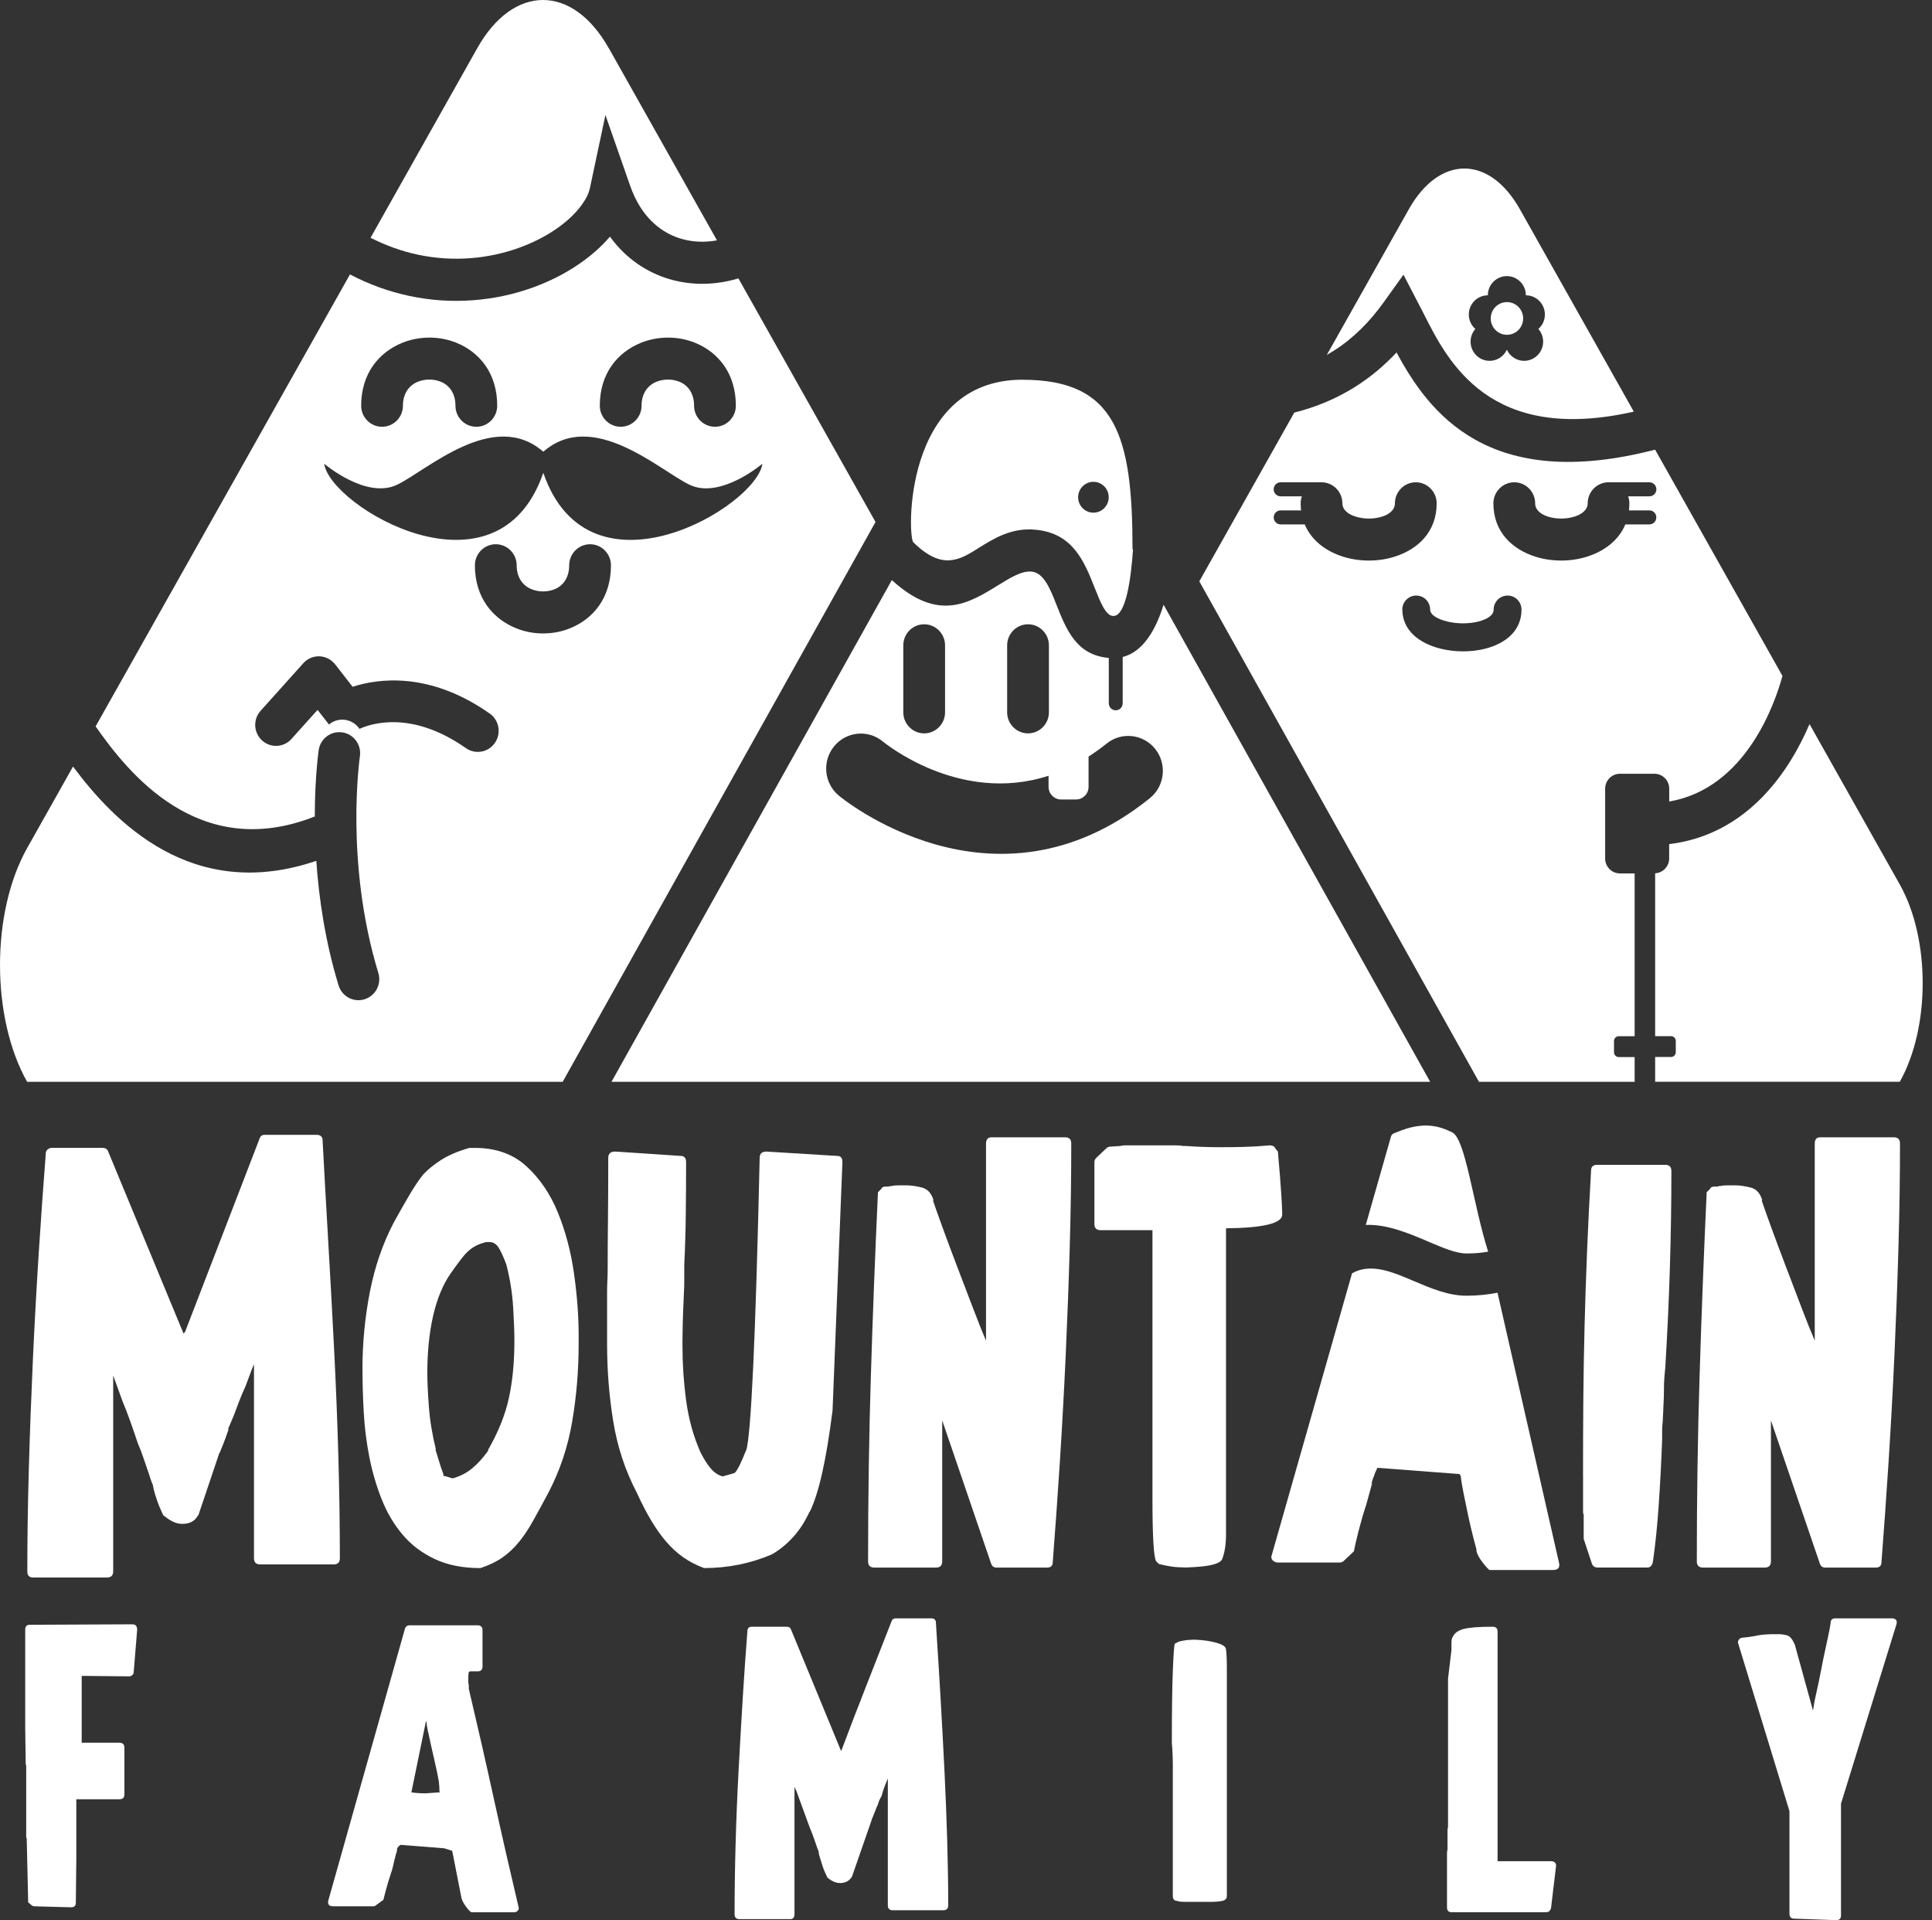
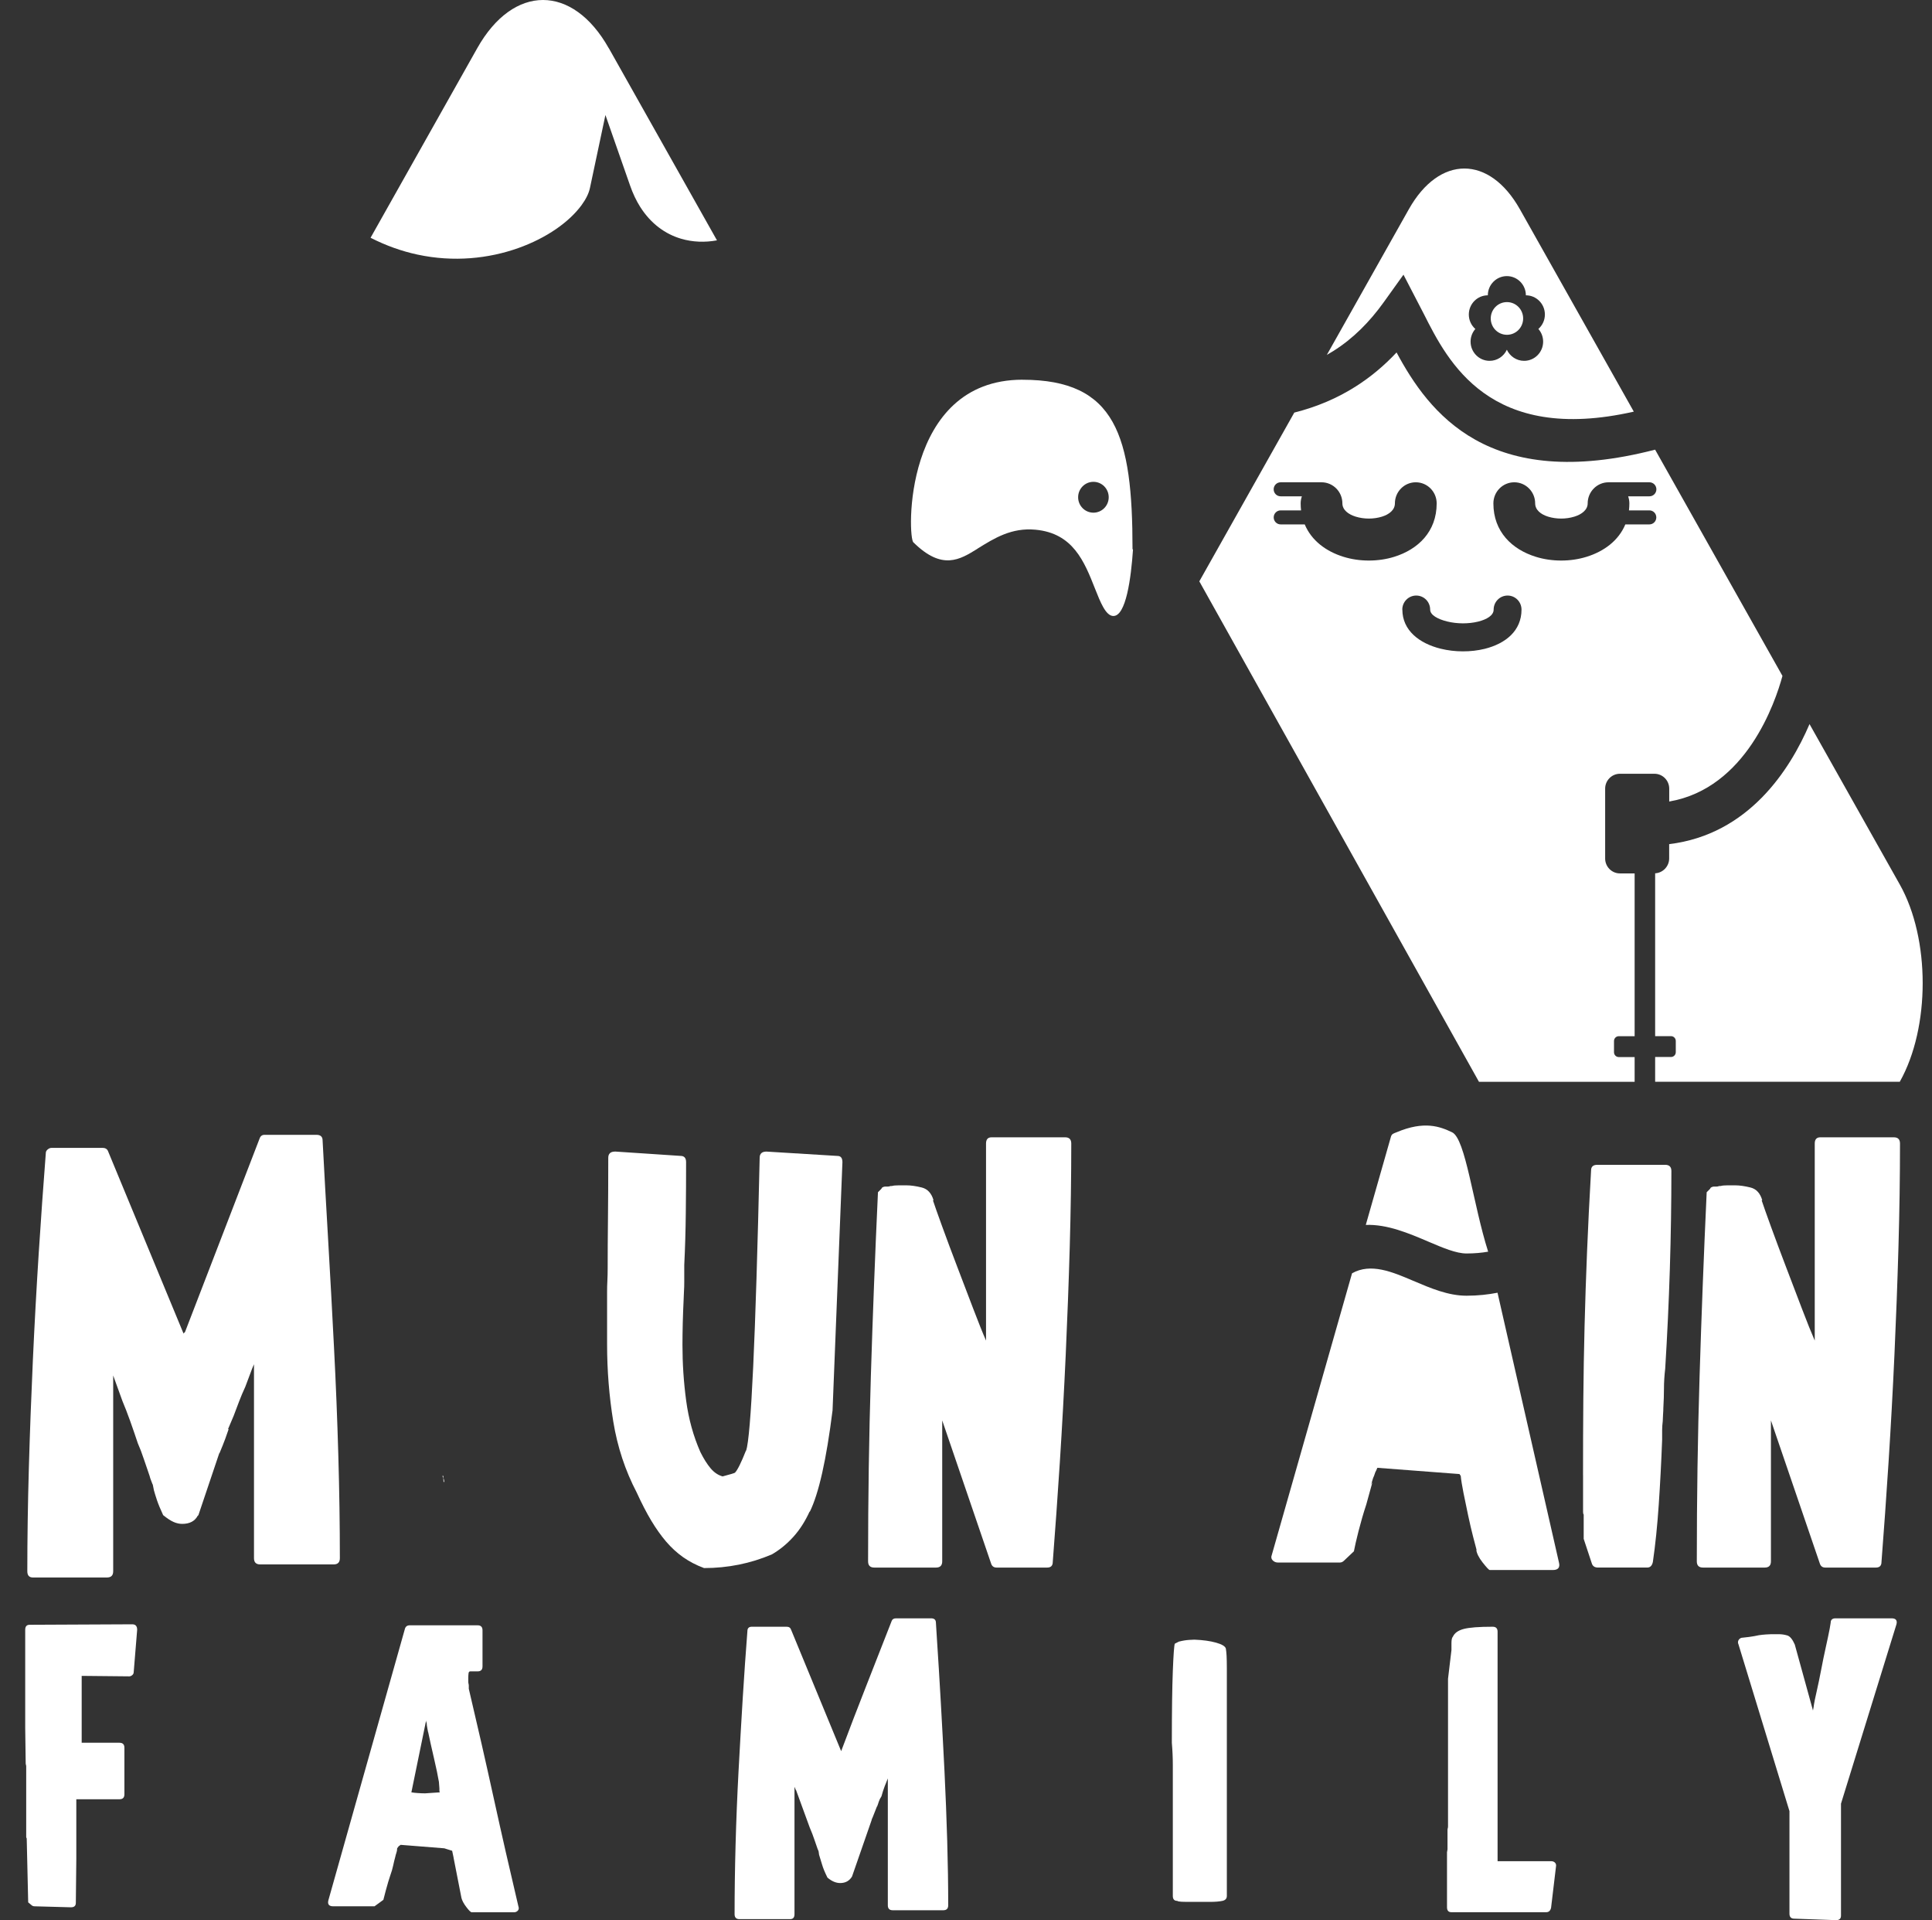
<svg xmlns="http://www.w3.org/2000/svg" width="158" height="157" viewBox="0 0 158 157" fill="none">
  <rect x="0" y="0" width="158" height="157" fill="#333333" stroke="none" />
  <path fill-rule="evenodd" clip-rule="evenodd" d="M136.505 69.021C142.989 68.233 146.375 62.963 147.984 59.205L155.365 72.32C157.862 76.757 157.862 84.013 155.365 88.451H135.359V86.425H136.657C136.87 86.425 137.046 86.25 137.046 86.033V85.112C137.046 84.898 136.873 84.72 136.657 84.72H135.359V71.406C135.993 71.372 136.505 70.838 136.505 70.192V69.018V69.021Z" fill="white" />
  <path fill-rule="evenodd" clip-rule="evenodd" d="M134.892 40.581C135.206 40.581 135.46 40.325 135.46 40.008C135.46 39.691 135.206 39.434 134.892 39.434H131.548C130.606 39.434 129.841 40.207 129.841 41.158C129.841 41.683 129.365 42.054 128.758 42.241C128.417 42.347 128.049 42.401 127.681 42.401C127.313 42.401 126.943 42.35 126.605 42.244C126.009 42.06 125.546 41.692 125.546 41.158C125.546 40.207 124.78 39.434 123.838 39.434C122.896 39.434 122.13 40.207 122.13 41.158C122.13 43.476 123.653 44.922 125.603 45.528C126.258 45.733 126.969 45.833 127.678 45.833C128.39 45.833 129.099 45.73 129.757 45.525C131.175 45.085 132.368 44.203 132.921 42.878H134.886C135.2 42.878 135.454 42.622 135.454 42.305C135.454 41.988 135.2 41.731 134.886 41.731H133.217C133.238 41.547 133.25 41.354 133.25 41.158C133.25 40.961 133.214 40.762 133.151 40.584H134.883L134.892 40.581ZM104.73 40.581C104.416 40.581 104.161 40.325 104.161 40.008C104.161 39.691 104.416 39.434 104.73 39.434H108.073C109.016 39.434 109.781 40.207 109.781 41.158C109.781 41.683 110.257 42.054 110.864 42.241C111.205 42.347 111.573 42.401 111.941 42.401C112.308 42.401 112.679 42.35 113.017 42.244C113.612 42.06 114.076 41.692 114.076 41.158C114.076 40.207 114.842 39.434 115.784 39.434C116.726 39.434 117.492 40.207 117.492 41.158C117.492 43.476 115.969 44.922 114.019 45.528C113.364 45.733 112.652 45.833 111.944 45.833C111.232 45.833 110.523 45.73 109.865 45.525C108.447 45.085 107.254 44.203 106.701 42.878H104.733C104.419 42.878 104.164 42.622 104.164 42.305C104.164 41.988 104.419 41.731 104.733 41.731H106.402C106.381 41.547 106.369 41.354 106.369 41.158C106.369 40.961 106.405 40.762 106.467 40.584H104.736L104.73 40.581ZM114.68 49.845C114.68 49.211 115.189 48.695 115.82 48.695C116.451 48.695 116.959 49.208 116.959 49.845C116.959 50.285 117.578 50.626 118.359 50.817C118.76 50.916 119.196 50.965 119.63 50.968C120.061 50.968 120.488 50.922 120.88 50.826C121.598 50.648 122.151 50.316 122.151 49.845C122.151 49.211 122.66 48.695 123.291 48.695C123.922 48.695 124.43 49.208 124.43 49.845C124.43 51.586 123.114 52.631 121.415 53.053C120.85 53.192 120.237 53.261 119.624 53.258C119.011 53.258 118.398 53.183 117.829 53.044C116.074 52.612 114.686 51.544 114.686 49.845H114.68ZM98.078 47.539L105.848 33.735C107.727 33.261 109.374 32.546 110.837 31.622C112.093 30.829 113.209 29.89 114.211 28.818C116.849 33.729 121.718 40.3 135.356 36.766L145.77 55.266C145.187 57.421 142.812 64.454 136.51 65.537V64.484C136.51 63.814 135.969 63.267 135.305 63.267H132.476C131.812 63.267 131.27 63.814 131.27 64.484V70.198C131.27 70.868 131.812 71.414 132.476 71.414H133.681V84.725H132.383C132.17 84.725 131.994 84.9 131.994 85.118V86.038C131.994 86.253 132.167 86.431 132.383 86.431H133.681V88.456H120.952L98.084 47.539H98.078Z" fill="white" />
-   <path fill-rule="evenodd" clip-rule="evenodd" d="M23.833 60.422C23.202 61.126 22.128 61.18 21.431 60.543C20.735 59.906 20.681 58.822 21.312 58.119L24.805 54.228C25.436 53.525 26.51 53.471 27.207 54.108C27.279 54.174 27.344 54.243 27.404 54.319H27.407L28.837 56.154C30.918 55.481 35.12 54.88 40.049 58.343C40.824 58.886 41.012 59.957 40.477 60.739C39.939 61.521 38.877 61.711 38.102 61.171C33.658 58.047 30.32 59.173 29.399 59.595C29.139 59.209 28.723 58.931 28.23 58.859C27.733 58.786 27.258 58.94 26.902 59.239L25.971 58.044L23.833 60.422ZM32.952 33.172C32.952 34.123 32.186 34.895 31.244 34.895C30.302 34.895 29.537 34.123 29.537 33.172C29.537 30.513 31.014 28.792 32.901 28.029C33.598 27.748 34.355 27.606 35.111 27.603C35.868 27.603 36.625 27.742 37.322 28.026C39.197 28.786 40.662 30.501 40.662 33.172C40.662 34.123 39.897 34.895 38.955 34.895C38.013 34.895 37.247 34.123 37.247 33.172C37.247 32.134 36.724 31.488 36.054 31.216C35.758 31.095 35.434 31.035 35.111 31.035C34.788 31.035 34.465 31.095 34.166 31.216C33.484 31.491 32.952 32.143 32.952 33.169V33.172ZM52.467 33.172C52.467 34.123 51.702 34.895 50.759 34.895C49.817 34.895 49.052 34.123 49.052 33.172C49.052 30.513 50.529 28.792 52.416 28.029C53.113 27.748 53.87 27.606 54.627 27.603C55.383 27.603 56.14 27.742 56.837 28.026C58.712 28.786 60.178 30.501 60.178 33.172C60.178 34.123 59.412 34.895 58.47 34.895C57.528 34.895 56.762 34.123 56.762 33.172C56.762 32.134 56.239 31.488 55.569 31.216C55.273 31.095 54.95 31.035 54.627 31.035C54.303 31.035 53.98 31.095 53.681 31.216C53 31.491 52.467 32.143 52.467 33.169V33.172ZM38.838 46.224C38.838 45.273 39.604 44.5 40.546 44.5C41.488 44.5 42.254 45.273 42.254 46.224C42.254 47.253 42.786 47.902 43.468 48.176C43.767 48.297 44.09 48.358 44.413 48.358C44.736 48.358 45.059 48.297 45.355 48.179C46.025 47.908 46.548 47.262 46.548 46.224C46.548 45.273 47.314 44.5 48.256 44.5C49.198 44.5 49.964 45.273 49.964 46.224C49.964 48.895 48.501 50.609 46.623 51.37C45.926 51.654 45.17 51.793 44.413 51.793C43.656 51.793 42.9 51.651 42.203 51.367C40.316 50.603 38.838 48.883 38.838 46.224ZM44.431 36.936C40.369 33.389 34.926 38.457 32.477 39.634C29.946 40.851 26.513 37.917 26.513 37.917C26.976 41.4 40.671 49.583 44.431 38.66C48.19 49.586 61.885 41.4 62.349 37.917C62.349 37.917 58.912 40.851 56.385 39.634C53.936 38.457 48.492 33.389 44.431 36.936ZM60.387 22.762L71.6 42.68L46.016 88.454H2.218C-0.739 83.199 -0.739 74.603 2.218 69.348L5.972 62.677C9.301 67.141 15.695 73.851 25.867 70.386C26.076 73.422 26.588 76.96 27.688 80.567C27.963 81.476 28.918 81.983 29.815 81.705C30.715 81.427 31.217 80.465 30.942 79.559C28.167 70.452 29.432 61.85 29.435 61.826C29.567 60.884 28.921 60.015 27.987 59.882C27.054 59.749 26.193 60.401 26.061 61.343C26.061 61.355 25.747 63.477 25.744 66.758C16.23 70.525 10.428 63.118 7.82 59.393L28.621 22.439C30.221 23.275 31.834 23.842 33.422 24.186C37.059 24.971 40.564 24.579 43.489 23.54C46.201 22.577 48.447 21.038 49.88 19.348C51.193 21.15 52.904 22.279 54.746 22.822C56.594 23.368 58.562 23.314 60.378 22.765L60.387 22.762Z" fill="white" />
-   <path fill-rule="evenodd" clip-rule="evenodd" d="M89.023 61.859V64.338C89.023 64.905 88.562 65.37 88 65.37H86.774C86.212 65.37 85.751 64.905 85.751 64.338V63.429C78.406 65.817 72.212 60.637 72.191 60.622C70.976 59.626 69.188 59.81 68.201 61.038C67.214 62.264 67.396 64.069 68.614 65.065C68.65 65.095 81.22 75.602 94.036 65.264C95.256 64.28 95.456 62.481 94.481 61.247C93.506 60.015 91.724 59.813 90.501 60.797C90.01 61.192 89.516 61.546 89.029 61.859M73.872 52.768C73.872 51.817 74.637 51.044 75.579 51.044C76.521 51.044 77.287 51.817 77.287 52.768V58.24C77.287 59.191 76.521 59.964 75.579 59.964C74.637 59.964 73.872 59.191 73.872 58.24V52.768ZM82.365 52.768C82.365 51.817 83.131 51.044 84.073 51.044C85.015 51.044 85.781 51.817 85.781 52.768V58.24C85.781 59.191 85.015 59.964 84.073 59.964C83.131 59.964 82.365 59.191 82.365 58.24V52.768ZM95.163 49.454L116.96 88.455H50.008L72.935 47.431C76.731 50.894 79.225 49.345 81.71 47.8V47.806C82.635 47.232 83.556 46.662 84.363 46.737C85.362 46.831 85.88 48.138 86.379 49.4C87.217 51.518 88.027 53.559 90.677 53.797V57.504C90.677 57.821 90.931 58.077 91.245 58.077C91.559 58.077 91.814 57.821 91.814 57.504V53.719C93.5 53.29 94.526 51.479 95.154 49.46L95.163 49.454Z" fill="white" />
  <path d="M139.869 97.173C139.869 97.139 139.902 97.103 139.971 97.07C140.04 97.037 140.106 97.019 140.174 97.019H140.378C140.446 97.019 140.494 97.01 140.53 96.995C140.563 96.977 140.632 96.971 140.734 96.971C140.835 96.937 141.021 96.919 141.29 96.919H141.897C142.268 96.919 142.69 96.98 143.159 97.097C143.632 97.215 143.952 97.565 144.119 98.142H144.068C144.203 98.549 144.454 99.264 144.825 100.282C145.196 101.302 145.609 102.407 146.063 103.596C146.518 104.785 146.954 105.932 147.376 107.037C147.798 108.142 148.142 108.999 148.411 109.612V93.502C148.411 93.161 148.564 92.992 148.866 92.992H154.877C155.215 92.992 155.383 93.161 155.383 93.502C155.383 96.222 155.341 99.041 155.257 101.966C155.173 104.888 155.063 107.828 154.928 110.786C154.793 113.744 154.632 116.657 154.449 119.53C154.264 122.401 154.07 125.129 153.869 127.713C153.869 128.018 153.717 128.172 153.415 128.172H149.272C149.036 128.172 148.887 128.054 148.818 127.816L144.828 116.14V127.662C144.828 128.003 144.661 128.172 144.323 128.172H139.271C138.933 128.172 138.766 128.003 138.766 127.662C138.766 122.497 138.84 117.447 138.993 112.521C139.145 107.592 139.337 102.582 139.573 97.484L139.875 97.179L139.869 97.173Z" fill="white" />
  <path d="M129.464 120.621V123.63C129.464 123.733 129.482 123.799 129.515 123.836V125.825L130.173 127.814C130.242 128.052 130.409 128.17 130.678 128.17H134.719C134.955 128.17 135.108 128.016 135.173 127.711C135.377 126.317 135.535 124.762 135.652 123.048C135.769 121.33 135.861 119.556 135.93 117.72V116.957C135.93 116.718 135.948 116.465 135.981 116.193C135.981 116.057 135.99 115.879 136.005 115.659C136.023 115.438 136.029 115.26 136.029 115.124C136.062 114.548 136.08 114.02 136.08 113.543C136.08 113.033 136.113 112.489 136.181 111.913C136.349 109.193 136.477 106.474 136.561 103.757C136.645 101.038 136.687 98.369 136.687 95.752C136.687 95.411 136.519 95.242 136.181 95.242H130.624C130.286 95.242 130.119 95.396 130.119 95.701C129.984 98.046 129.874 100.256 129.79 102.329C129.706 104.403 129.637 106.434 129.587 108.421C129.536 110.41 129.503 112.396 129.485 114.385C129.467 116.374 129.461 118.454 129.461 120.63" fill="white" />
  <path fill-rule="evenodd" clip-rule="evenodd" d="M89.421 39.396C90.111 39.396 90.671 39.96 90.671 40.657C90.671 41.355 90.111 41.919 89.421 41.919C88.73 41.919 88.17 41.355 88.17 40.657C88.17 39.96 88.73 39.396 89.421 39.396ZM83.624 31.05C91.263 31.05 92.618 35.632 92.618 44.883L92.656 44.953C92.501 47.211 92.091 50.44 91.018 50.365C90.419 50.322 89.992 49.245 89.549 48.125C88.67 45.904 87.755 43.594 84.677 43.311C82.727 43.13 81.33 43.996 79.934 44.865V44.871C78.492 45.765 77.047 46.664 74.703 44.349C74.218 44.056 73.796 31.047 83.621 31.047L83.624 31.05Z" fill="white" />
  <path fill-rule="evenodd" clip-rule="evenodd" d="M123.232 22.576C124.09 22.576 124.787 23.28 124.787 24.146C125.645 24.146 126.342 24.849 126.342 25.716C126.342 26.186 126.136 26.609 125.81 26.896C126.052 27.174 126.199 27.536 126.199 27.934C126.199 28.8 125.502 29.504 124.643 29.504C124.018 29.504 123.48 29.129 123.232 28.595C122.983 29.133 122.445 29.504 121.82 29.504C120.962 29.504 120.265 28.8 120.265 27.934C120.265 27.536 120.411 27.174 120.654 26.899C120.328 26.612 120.121 26.189 120.121 25.716C120.121 24.849 120.818 24.146 121.676 24.146C121.676 23.28 122.373 22.576 123.232 22.576ZM108.508 29.021L115.216 17.107C117.714 12.67 121.799 12.67 124.296 17.107L133.613 33.657C121.826 36.328 118.416 29.579 116.451 25.688L114.777 22.459L113.168 24.704C112.007 26.325 110.664 27.678 109.046 28.698C108.87 28.809 108.693 28.915 108.511 29.018L108.508 29.021Z" fill="white" />
  <path fill-rule="evenodd" clip-rule="evenodd" d="M123.239 24.701C123.972 24.701 124.564 25.299 124.564 26.038C124.564 26.778 123.972 27.375 123.239 27.375C122.506 27.375 121.914 26.778 121.914 26.038C121.914 25.299 122.506 24.701 123.239 24.701Z" fill="white" />
  <path fill-rule="evenodd" clip-rule="evenodd" d="M49.79 3.941L58.634 19.652C57.656 19.833 56.648 19.8 55.697 19.519C54.417 19.142 53.229 18.3 52.35 16.908C52.036 16.41 51.755 15.825 51.522 15.152L49.512 9.405L48.247 15.366C48.154 15.81 47.915 16.29 47.556 16.779C46.545 18.155 44.703 19.462 42.37 20.289C39.977 21.137 37.112 21.457 34.13 20.814C32.868 20.543 31.585 20.093 30.305 19.441L39.029 3.941C41.987 -1.314 46.826 -1.314 49.784 3.941" fill="white" />
  <path d="M121.703 102.346C120.461 98.446 119.86 93.11 118.754 92.582C117.761 92.108 116.475 91.622 114.208 92.582C113.989 92.672 113.822 92.699 113.753 92.938L111.695 100.155C113.46 100.094 115.192 100.831 116.869 101.546C117.994 102.026 119.089 102.491 119.932 102.491C120.593 102.491 121.185 102.434 121.703 102.343" fill="white" />
  <path d="M120.725 126.689C120.758 126.994 120.934 127.353 121.254 127.761C121.574 128.168 121.769 128.373 121.834 128.373H126.988C127.424 128.373 127.595 128.168 127.493 127.761L122.468 105.699C121.715 105.847 120.868 105.944 119.935 105.944C118.431 105.944 117.013 105.337 115.551 104.715C113.867 103.997 112.102 103.245 110.571 104.111L104.006 127.148C103.937 127.317 103.964 127.462 104.081 127.583C104.198 127.7 104.341 127.761 104.512 127.761H109.563C109.698 127.761 109.814 127.709 109.916 127.607L110.723 126.843C110.792 126.469 110.918 125.916 111.103 125.186C111.289 124.456 111.498 123.734 111.734 123.019L112.24 121.184L112.138 121.389C112.138 121.389 112.162 121.295 112.213 121.108C112.264 120.921 112.324 120.761 112.389 120.625C112.389 120.592 112.398 120.565 112.413 120.55C112.431 120.532 112.437 120.507 112.437 120.474L112.386 120.679C112.419 120.51 112.455 120.399 112.488 120.347C112.521 120.296 112.572 120.184 112.641 120.015L119.358 120.526L119.46 120.679C119.493 121.021 119.57 121.485 119.687 122.08C119.804 122.675 119.932 123.287 120.067 123.915C120.201 124.543 120.336 125.123 120.471 125.648C120.605 126.176 120.707 126.556 120.773 126.795L120.722 126.692L120.725 126.689Z" fill="white" />
-   <path d="M104.299 93.904C104.233 93.735 104.08 93.65 103.844 93.65C103.069 93.72 102.369 93.762 101.747 93.777C101.125 93.795 100.494 93.801 99.854 93.801C99.349 93.801 98.861 93.792 98.389 93.777C97.916 93.759 97.447 93.735 96.974 93.702H96.723C96.621 93.668 96.436 93.65 96.166 93.65H91.973C91.839 93.65 91.722 93.668 91.621 93.702L90.813 93.753C90.678 93.753 90.562 93.804 90.46 93.907L89.653 94.671C89.551 94.773 89.5 94.891 89.5 95.027V100.074C89.5 100.415 89.668 100.584 90.005 100.584H94.249V122.506C94.249 125.633 94.351 127.351 94.552 127.656C94.584 127.689 94.635 127.74 94.704 127.81C94.773 127.879 94.839 127.912 94.907 127.912C95.479 128.048 95.951 128.124 96.322 128.142C96.693 128.16 96.911 128.166 96.98 128.166C97.991 128.133 98.724 128.054 99.178 127.937C99.633 127.819 99.893 127.656 99.962 127.454C100.165 126.91 100.264 126.246 100.264 125.464V100.433C103.33 100.4 104.861 100.025 104.861 99.31C104.861 99.038 104.837 98.495 104.786 97.68C104.735 96.865 104.643 95.691 104.508 94.163L104.305 93.91L104.299 93.904Z" fill="white" />
  <path d="M72.096 97.173C72.096 97.139 72.129 97.103 72.198 97.07C72.263 97.037 72.332 97.019 72.401 97.019H72.604C72.673 97.019 72.721 97.01 72.757 96.995C72.79 96.977 72.859 96.971 72.96 96.971C73.062 96.937 73.247 96.919 73.516 96.919H74.124C74.494 96.919 74.916 96.98 75.386 97.097C75.858 97.215 76.178 97.565 76.346 98.142H76.295C76.43 98.549 76.681 99.264 77.052 100.282C77.422 101.302 77.835 102.407 78.29 103.596C78.744 104.785 79.181 105.932 79.603 107.037C80.025 108.142 80.368 108.999 80.638 109.612V93.502C80.638 93.161 80.79 92.992 81.092 92.992H87.104C87.442 92.992 87.609 93.161 87.609 93.502C87.609 96.222 87.567 99.041 87.484 101.966C87.4 104.888 87.289 107.828 87.155 110.786C87.02 113.744 86.859 116.657 86.676 119.53C86.491 122.401 86.296 125.129 86.096 127.713C86.096 128.018 85.943 128.172 85.641 128.172H81.499C81.263 128.172 81.113 128.054 81.044 127.816L77.055 116.14V127.662C77.055 128.003 76.887 128.172 76.549 128.172H71.498C71.16 128.172 70.992 128.003 70.992 127.662C70.992 122.497 71.067 117.447 71.219 112.521C71.372 107.592 71.563 102.582 71.8 97.484L72.102 97.179L72.096 97.173Z" fill="white" />
  <path d="M50.3 94.159C49.93 94.159 49.744 94.328 49.744 94.669C49.744 96.538 49.735 98.204 49.72 99.665C49.702 101.126 49.696 102.469 49.696 103.691C49.696 104.066 49.687 104.404 49.672 104.712C49.654 105.017 49.648 105.324 49.648 105.629V109.912C49.648 112.052 49.816 114.159 50.154 116.233C50.492 118.307 51.132 120.244 52.074 122.043C52.478 122.928 52.873 123.691 53.261 124.337C53.65 124.983 54.054 125.554 54.473 126.046C54.894 126.538 55.358 126.963 55.86 127.32C56.366 127.676 56.937 127.975 57.577 128.213C58.555 128.213 59.506 128.119 60.43 127.932C61.358 127.745 62.258 127.464 63.134 127.09C63.774 126.716 64.354 126.242 64.878 125.662C65.401 125.086 65.847 124.389 66.218 123.574V123.625C66.959 122.131 67.581 119.36 68.087 115.315L68.894 95.026C68.894 94.684 68.76 94.515 68.491 94.515L62.682 94.159C62.312 94.159 62.126 94.328 62.126 94.669C61.959 102.08 61.782 107.772 61.597 111.748C61.411 115.723 61.217 118.017 61.017 118.63V118.578C60.613 119.598 60.311 120.208 60.107 120.413C60.074 120.447 59.736 120.549 59.096 120.718C58.726 120.616 58.397 120.395 58.112 120.054C57.825 119.713 57.547 119.272 57.278 118.729C56.707 117.437 56.318 116.037 56.115 114.525C55.911 113.012 55.812 111.491 55.812 109.961C55.812 109.417 55.822 108.823 55.836 108.177C55.854 107.531 55.878 106.867 55.911 106.188C55.911 106.052 55.92 105.856 55.935 105.602C55.953 105.346 55.959 105.083 55.959 104.811V103.435C56.028 102.04 56.07 100.613 56.085 99.152C56.103 97.691 56.109 96.314 56.109 95.022C56.109 94.681 55.956 94.512 55.654 94.512L50.3 94.156V94.159Z" fill="white" />
-   <path d="M36.259 120.675C36.328 120.675 36.412 120.693 36.511 120.726C36.612 120.759 36.78 120.811 37.016 120.88C37.623 120.711 38.153 120.44 38.607 120.065C39.062 119.691 39.507 119.199 39.947 118.586H39.896C40.737 117.125 41.311 115.707 41.613 114.33C41.915 112.954 42.068 111.381 42.068 109.616C42.068 108.936 42.035 108.028 41.966 106.887C41.897 105.749 41.715 104.584 41.41 103.395C41.14 102.682 40.913 102.196 40.728 101.943C40.542 101.689 40.315 101.559 40.046 101.559H39.744C39.474 101.629 39.229 101.713 39.011 101.816C38.792 101.919 38.58 102.054 38.38 102.223C38.176 102.392 37.958 102.631 37.722 102.936C37.486 103.241 37.198 103.633 36.864 104.107C36.223 105.024 35.745 106.181 35.425 107.575C35.105 108.97 34.946 110.533 34.946 112.266C34.946 112.945 34.988 113.853 35.072 114.994C35.156 116.132 35.35 117.312 35.652 118.538L35.601 118.487L36.056 119.966L36.259 120.527V120.681V120.675ZM29.641 111.958C29.641 109.818 29.844 107.711 30.248 105.637C30.651 103.564 31.309 101.662 32.219 99.926C32.691 99.078 33.11 98.339 33.481 97.708C33.852 97.08 34.223 96.528 34.593 96.051C34.964 95.643 35.452 95.245 36.059 94.852C36.666 94.463 37.441 94.131 38.383 93.859H38.837C40.554 93.859 41.96 94.36 43.054 95.362C44.149 96.365 45.008 97.632 45.63 99.16C46.252 100.69 46.691 102.347 46.943 104.131C47.194 105.915 47.322 107.59 47.322 109.154V109.917C47.322 112.057 47.146 114.164 46.793 116.238C46.44 118.312 45.791 120.249 44.849 122.048C44.376 122.933 43.958 123.705 43.587 124.366C43.216 125.031 42.83 125.607 42.426 126.099C42.023 126.591 41.577 127.008 41.087 127.349C40.599 127.69 40.001 127.977 39.292 128.215C37.844 128.215 36.597 127.967 35.553 127.475C34.51 126.983 33.633 126.319 32.928 125.486C32.222 124.653 31.648 123.684 31.211 122.58C30.774 121.475 30.436 120.319 30.2 119.111C29.964 117.904 29.811 116.682 29.745 115.441C29.677 114.2 29.644 113.035 29.644 111.949L29.641 111.958Z" fill="white" />
  <path d="M36.258 120.876C36.258 121.116 36.276 121.22 36.309 121.183C36.342 121.15 36.327 121.028 36.258 120.824V120.876Z" fill="white" />
  <path d="M36.205 120.724C36.172 120.724 36.163 120.715 36.181 120.696C36.199 120.678 36.223 120.672 36.256 120.672V120.828C36.223 120.828 36.205 120.794 36.205 120.724Z" fill="white" />
  <path d="M16.169 123.936C15.932 124.377 15.511 124.6 14.906 124.6C14.67 124.6 14.434 124.549 14.201 124.446C13.964 124.344 13.677 124.156 13.342 123.885C13.106 123.375 12.938 122.967 12.837 122.662C12.735 122.357 12.651 122.086 12.586 121.847L12.484 121.337V121.389C12.451 121.286 12.409 121.177 12.358 121.057C12.307 120.939 12.266 120.809 12.233 120.673C12.065 120.196 11.904 119.731 11.754 119.273C11.602 118.814 11.443 118.397 11.276 118.023C11.072 117.41 10.863 116.801 10.645 116.188C10.426 115.575 10.214 115.032 10.014 114.558L9.257 112.466V128.473C9.257 128.814 9.089 128.983 8.751 128.983H2.689C2.387 128.983 2.234 128.814 2.234 128.473C2.234 125.786 2.276 122.976 2.36 120.036C2.444 117.096 2.554 114.147 2.689 111.192C2.824 108.234 2.985 105.322 3.168 102.448C3.353 99.578 3.547 96.849 3.748 94.265C3.748 94.162 3.799 94.069 3.9 93.984C4.002 93.9 4.104 93.858 4.202 93.858H8.395C8.632 93.858 8.781 93.96 8.85 94.162L15.014 109.049C15.014 109.016 15.032 108.989 15.065 108.974C15.098 108.956 15.116 108.932 15.116 108.898V108.95L21.229 93.094C21.298 92.892 21.432 92.789 21.633 92.789H25.877C26.215 92.789 26.382 92.943 26.382 93.248C26.517 95.798 26.669 98.515 26.837 101.404C27.004 104.292 27.166 107.214 27.315 110.172C27.468 113.13 27.585 116.07 27.668 118.992C27.752 121.914 27.794 124.718 27.794 127.404C27.794 127.745 27.626 127.914 27.288 127.914H21.277C20.939 127.914 20.771 127.745 20.771 127.404V111.548L20.619 111.905L20.063 113.384C19.859 113.824 19.692 114.226 19.557 114.582C19.423 114.938 19.27 115.34 19.103 115.78L18.648 116.852H18.699C18.633 117.057 18.54 117.32 18.421 117.643C18.304 117.966 18.142 118.364 17.942 118.841V118.79L16.225 123.888L16.175 123.939L16.169 123.936Z" fill="white" />
  <path d="M142.164 134.432C142.111 134.296 142.126 134.176 142.203 134.067C142.284 133.958 142.392 133.904 142.523 133.904C142.577 133.904 142.751 133.883 143.047 133.844C143.34 133.804 143.609 133.756 143.848 133.702C144.037 133.675 144.231 133.653 144.431 133.641C144.632 133.626 144.772 133.62 144.853 133.62H145.454C145.697 133.62 145.93 133.653 146.157 133.72C146.384 133.786 146.591 134.037 146.779 134.468L148.266 139.859C148.32 139.588 148.346 139.428 148.346 139.373C148.373 139.183 148.448 138.827 148.568 138.299C148.687 137.77 148.81 137.191 148.93 136.557C149.049 135.923 149.178 135.301 149.313 134.692C149.447 134.085 149.555 133.578 149.633 133.173L149.713 132.688C149.713 132.443 149.848 132.322 150.114 132.322H154.693C155.04 132.322 155.175 132.485 155.094 132.808L150.557 147.478V156.636C150.557 156.88 150.422 157.001 150.156 157.001L146.743 156.88C146.474 156.88 146.343 156.744 146.343 156.476V148.087L142.167 134.429L142.164 134.432ZM122.473 152.18H126.848C126.983 152.18 127.091 152.22 127.168 152.301C127.249 152.383 127.276 152.491 127.249 152.624L126.848 155.987C126.795 156.231 126.66 156.352 126.448 156.352H118.698C118.456 156.352 118.337 156.216 118.337 155.947V151.45C118.337 151.423 118.343 151.384 118.358 151.329C118.369 151.275 118.378 151.236 118.378 151.208V149.627C118.378 149.573 118.384 149.524 118.399 149.485C118.411 149.446 118.42 149.397 118.42 149.343V137.266L118.701 134.915V134.348C118.701 134.076 118.74 133.901 118.821 133.819C118.956 133.524 119.249 133.312 119.703 133.192C120.158 133.071 120.948 133.01 122.072 133.01C122.341 133.01 122.473 133.146 122.473 133.415V152.177V152.18ZM96.396 134.23C96.716 134.148 96.997 134.103 97.239 134.088C97.482 134.076 97.628 134.067 97.682 134.067C98.379 134.094 98.968 134.176 99.45 134.311C99.931 134.447 100.2 134.607 100.251 134.797C100.278 134.96 100.299 135.157 100.311 135.386C100.323 135.615 100.332 135.959 100.332 136.418V155.021C100.332 155.238 100.212 155.371 99.97 155.425C99.835 155.452 99.689 155.474 99.527 155.486C99.366 155.501 99.165 155.507 98.926 155.507H97.039C96.719 155.507 96.492 155.492 96.357 155.467H96.396C96.369 155.467 96.342 155.461 96.315 155.446C96.288 155.434 96.276 155.425 96.276 155.425C96.034 155.425 95.914 155.289 95.914 155.021V144.323C95.914 144.028 95.908 143.729 95.894 143.433C95.882 143.137 95.861 142.826 95.834 142.5C95.834 139.935 95.861 137.976 95.914 136.624C95.968 135.271 96.022 134.529 96.076 134.396L96.396 134.233V134.23ZM69.676 153.439C69.461 153.789 69.141 153.967 68.713 153.967C68.366 153.967 68.016 153.819 67.669 153.521C67.454 153.089 67.307 152.73 67.227 152.446C67.146 152.162 67.065 151.9 66.984 151.655L66.945 151.371L66.865 151.169L66.903 151.29C66.796 150.994 66.697 150.701 66.601 150.418C66.509 150.134 66.38 149.802 66.219 149.425L65.094 146.346V146.385L64.974 146.101V156.515C64.974 156.787 64.855 156.919 64.612 156.919H60.476C60.207 156.919 60.075 156.784 60.075 156.515C60.075 154.704 60.102 152.805 60.156 150.822C60.21 148.836 60.291 146.838 60.398 144.825C60.506 142.811 60.62 140.834 60.739 138.887C60.859 136.943 60.988 135.105 61.122 133.376C61.122 133.131 61.242 133.01 61.484 133.01H64.334C64.523 133.01 64.642 133.092 64.696 133.255L68.791 143.183C69.461 141.399 70.142 139.624 70.839 137.852C71.536 136.083 72.23 134.305 72.927 132.525C72.981 132.389 73.1 132.322 73.289 132.322H76.139C76.408 132.322 76.54 132.443 76.54 132.688L76.621 133.985C76.728 135.606 76.836 137.348 76.941 139.213C77.048 141.079 77.147 142.962 77.243 144.867C77.335 146.771 77.41 148.655 77.464 150.52C77.518 152.386 77.545 154.139 77.545 155.787C77.545 156.056 77.41 156.192 77.144 156.192H73.008C72.739 156.192 72.607 156.056 72.607 155.787V145.413C72.526 145.603 72.439 145.818 72.347 146.062C72.254 146.307 72.167 146.575 72.087 146.874C71.979 147.037 71.907 147.185 71.865 147.321C71.826 147.457 71.778 147.589 71.725 147.725V147.686L71.324 148.7V148.619C71.324 148.673 71.318 148.712 71.303 148.739C71.288 148.767 71.282 148.794 71.282 148.821L69.676 153.442V153.439ZM37.097 151.897L36.977 151.329L36.334 151.127L32.76 150.843C32.733 150.87 32.706 150.892 32.679 150.904C32.653 150.916 32.626 150.937 32.599 150.964L32.479 151.127C32.479 151.263 32.458 151.384 32.419 151.492C32.38 151.601 32.344 151.722 32.318 151.857C32.264 152.048 32.21 152.268 32.156 152.525C32.102 152.781 32.022 153.059 31.914 153.355C31.86 153.518 31.806 153.687 31.752 153.862C31.698 154.037 31.633 154.275 31.552 154.571L31.352 155.341L30.628 155.869H27.254C26.907 155.869 26.773 155.706 26.853 155.383L33.116 133.176C33.17 132.986 33.305 132.893 33.517 132.893H39.059C39.325 132.893 39.46 133.029 39.46 133.297V136.255C39.46 136.527 39.325 136.66 39.059 136.66H38.458C38.377 136.66 38.329 136.714 38.317 136.823C38.305 136.931 38.296 137.052 38.296 137.188V137.511C38.296 137.565 38.302 137.62 38.317 137.674C38.332 137.728 38.338 137.783 38.338 137.837V138.081C39.035 141.027 39.711 143.991 40.366 146.977C41.021 149.962 41.697 152.926 42.394 155.872C42.447 156.008 42.433 156.122 42.355 156.216C42.274 156.31 42.166 156.358 42.035 156.358H38.58C38.5 156.358 38.353 156.216 38.138 155.932C37.922 155.649 37.791 155.398 37.737 155.184L37.094 151.9L37.097 151.897ZM34.887 140.876C34.86 140.822 34.848 140.756 34.848 140.674L33.643 146.551C33.804 146.578 33.983 146.599 34.184 146.611C34.384 146.624 34.579 146.633 34.767 146.633L35.972 146.551C35.946 146.524 35.934 146.47 35.934 146.388V146.225L35.895 145.7C35.814 145.214 35.679 144.571 35.494 143.774C35.306 142.977 35.147 142.253 35.012 141.607V141.646C35.012 141.646 34.991 141.544 34.953 141.341C34.914 141.139 34.893 140.982 34.893 140.876H34.887ZM2.547 155.748C2.628 155.83 2.72 155.869 2.828 155.869L5.801 155.95C6.07 155.95 6.202 155.83 6.202 155.585L6.241 151.978V147.116H9.773C10.042 147.116 10.174 146.98 10.174 146.711V142.902C10.174 142.633 10.039 142.497 9.773 142.497H6.68V137.028L10.574 137.067C10.655 137.067 10.736 137.034 10.817 136.965C10.897 136.898 10.936 136.811 10.936 136.702L11.217 133.258C11.217 132.959 11.083 132.811 10.817 132.811L2.424 132.85C2.182 132.85 2.062 132.986 2.062 133.255V141.32L2.101 144.157C2.101 144.212 2.107 144.26 2.122 144.299C2.134 144.339 2.143 144.387 2.143 144.441V150.237V150.197C2.143 150.224 2.149 150.252 2.164 150.279C2.179 150.306 2.185 150.318 2.185 150.318L2.305 155.546L2.547 155.748Z" fill="white" />
</svg>